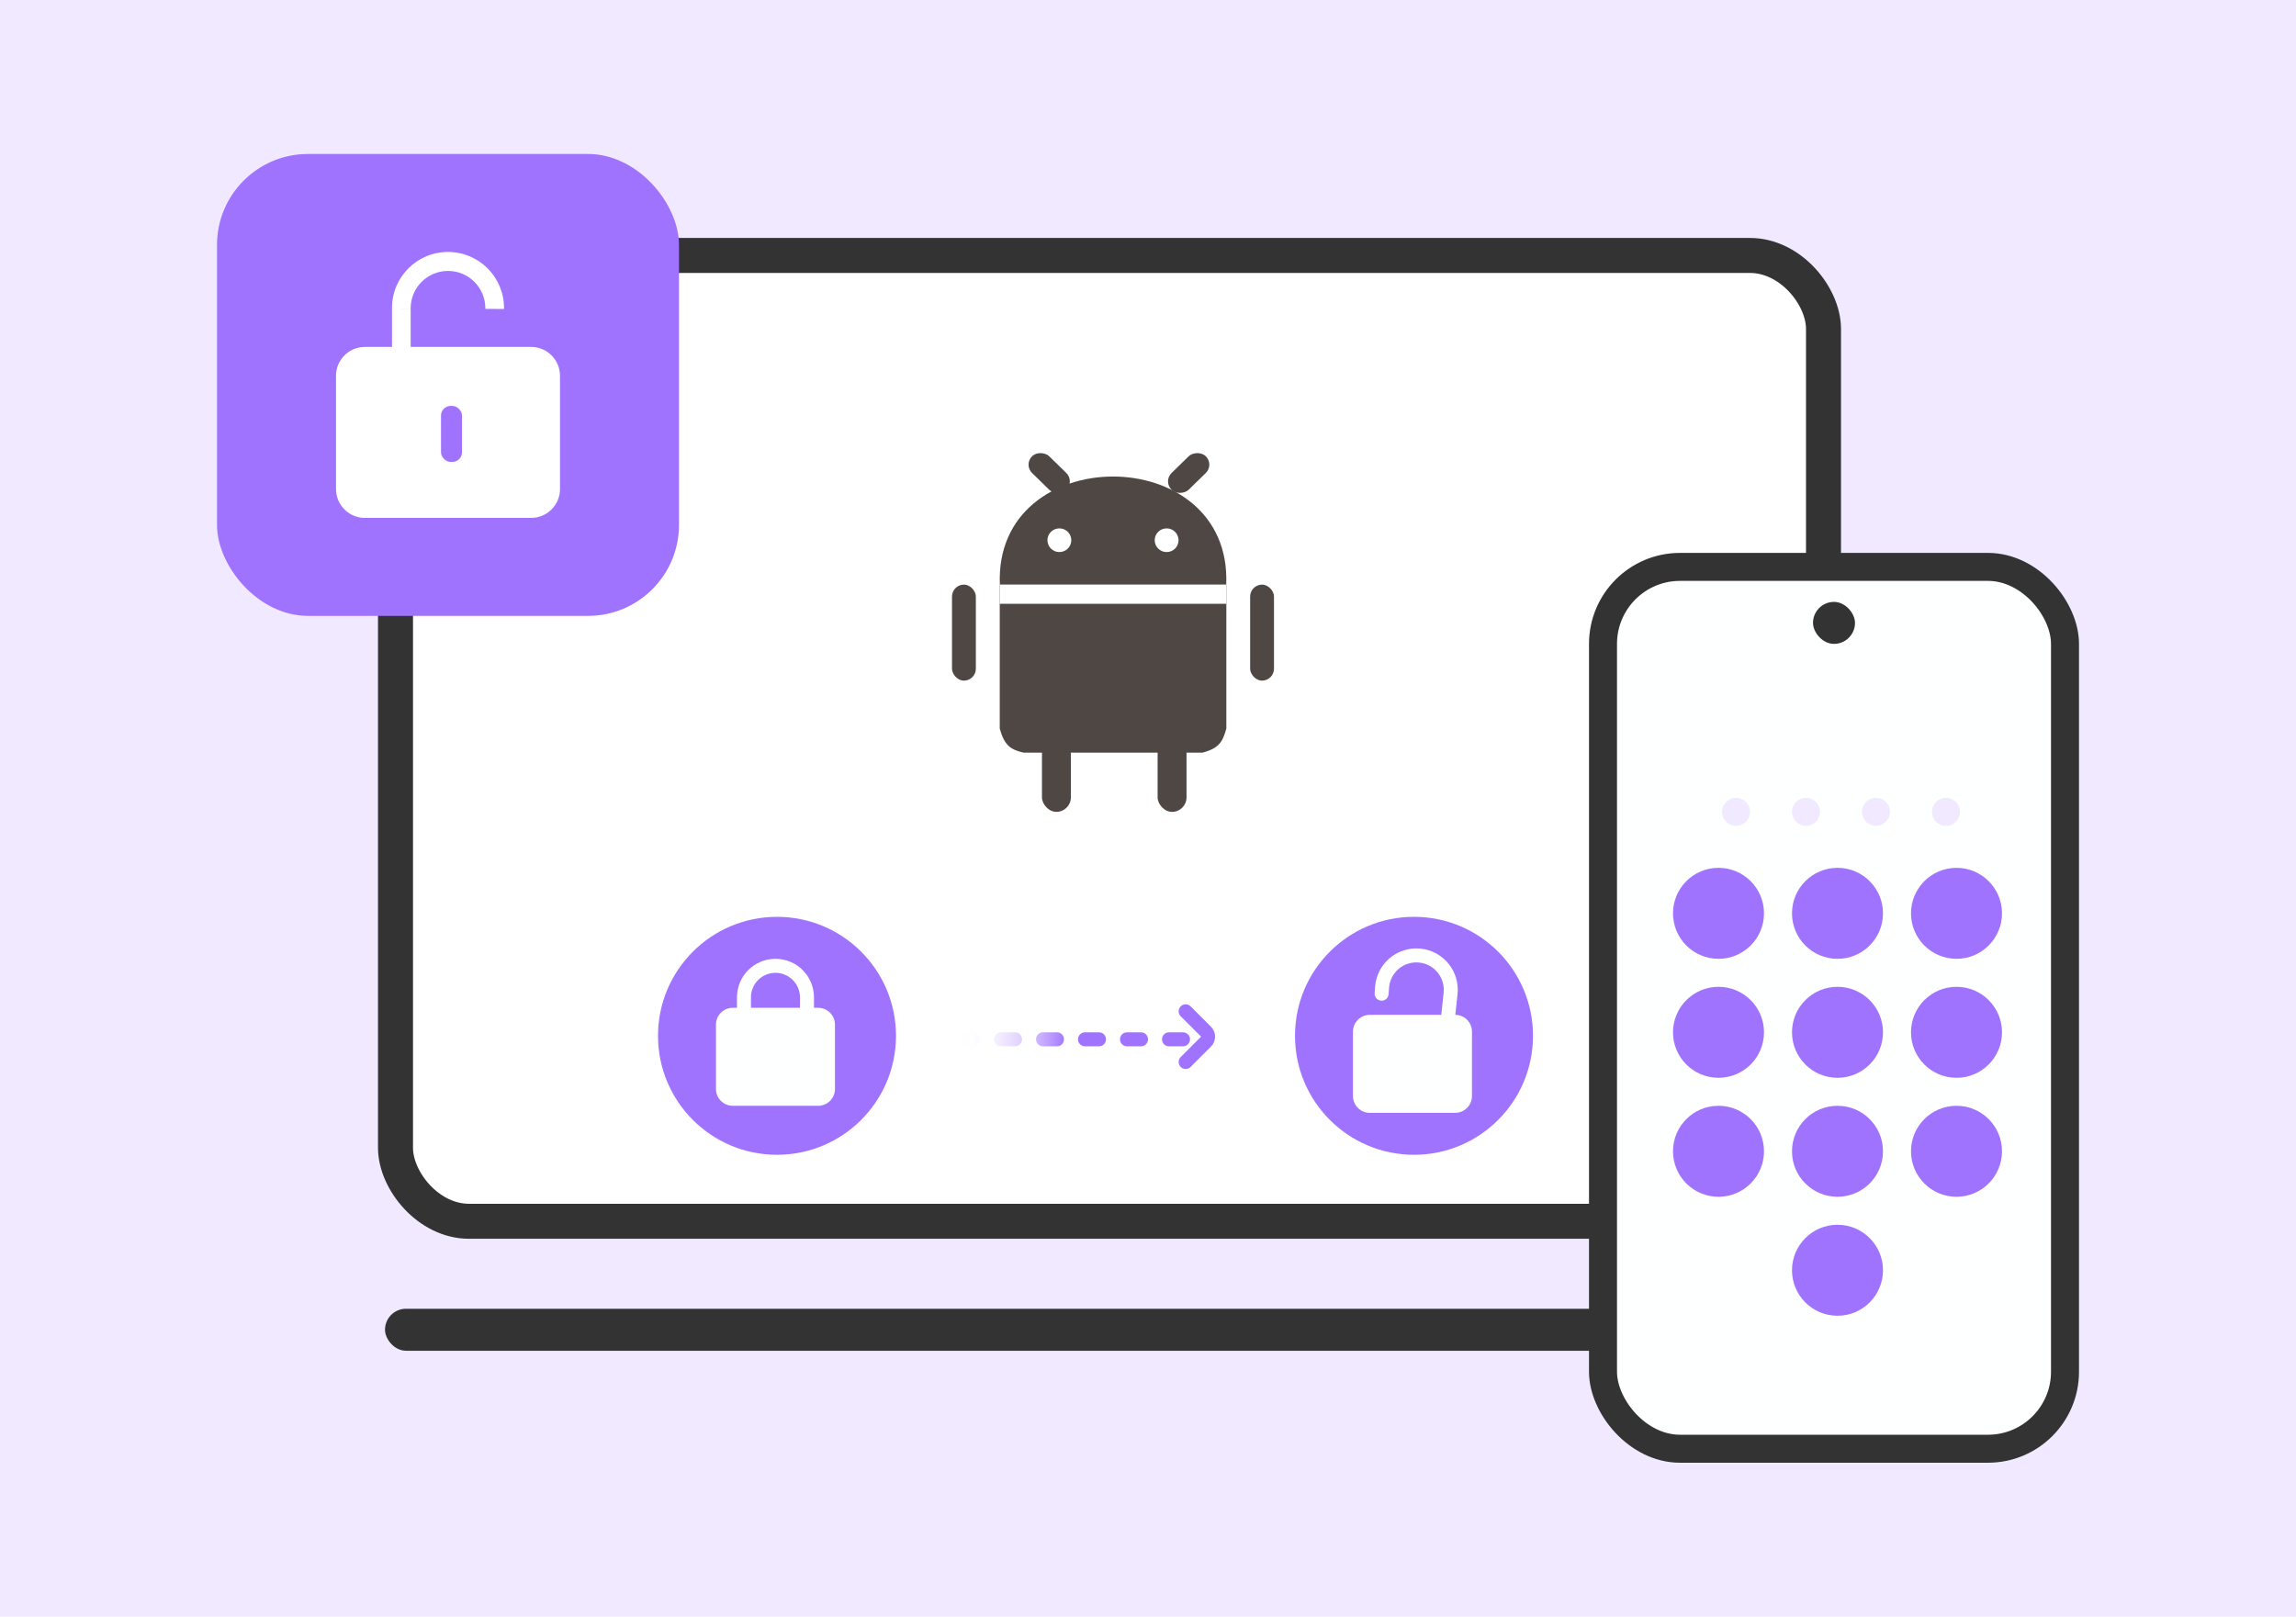
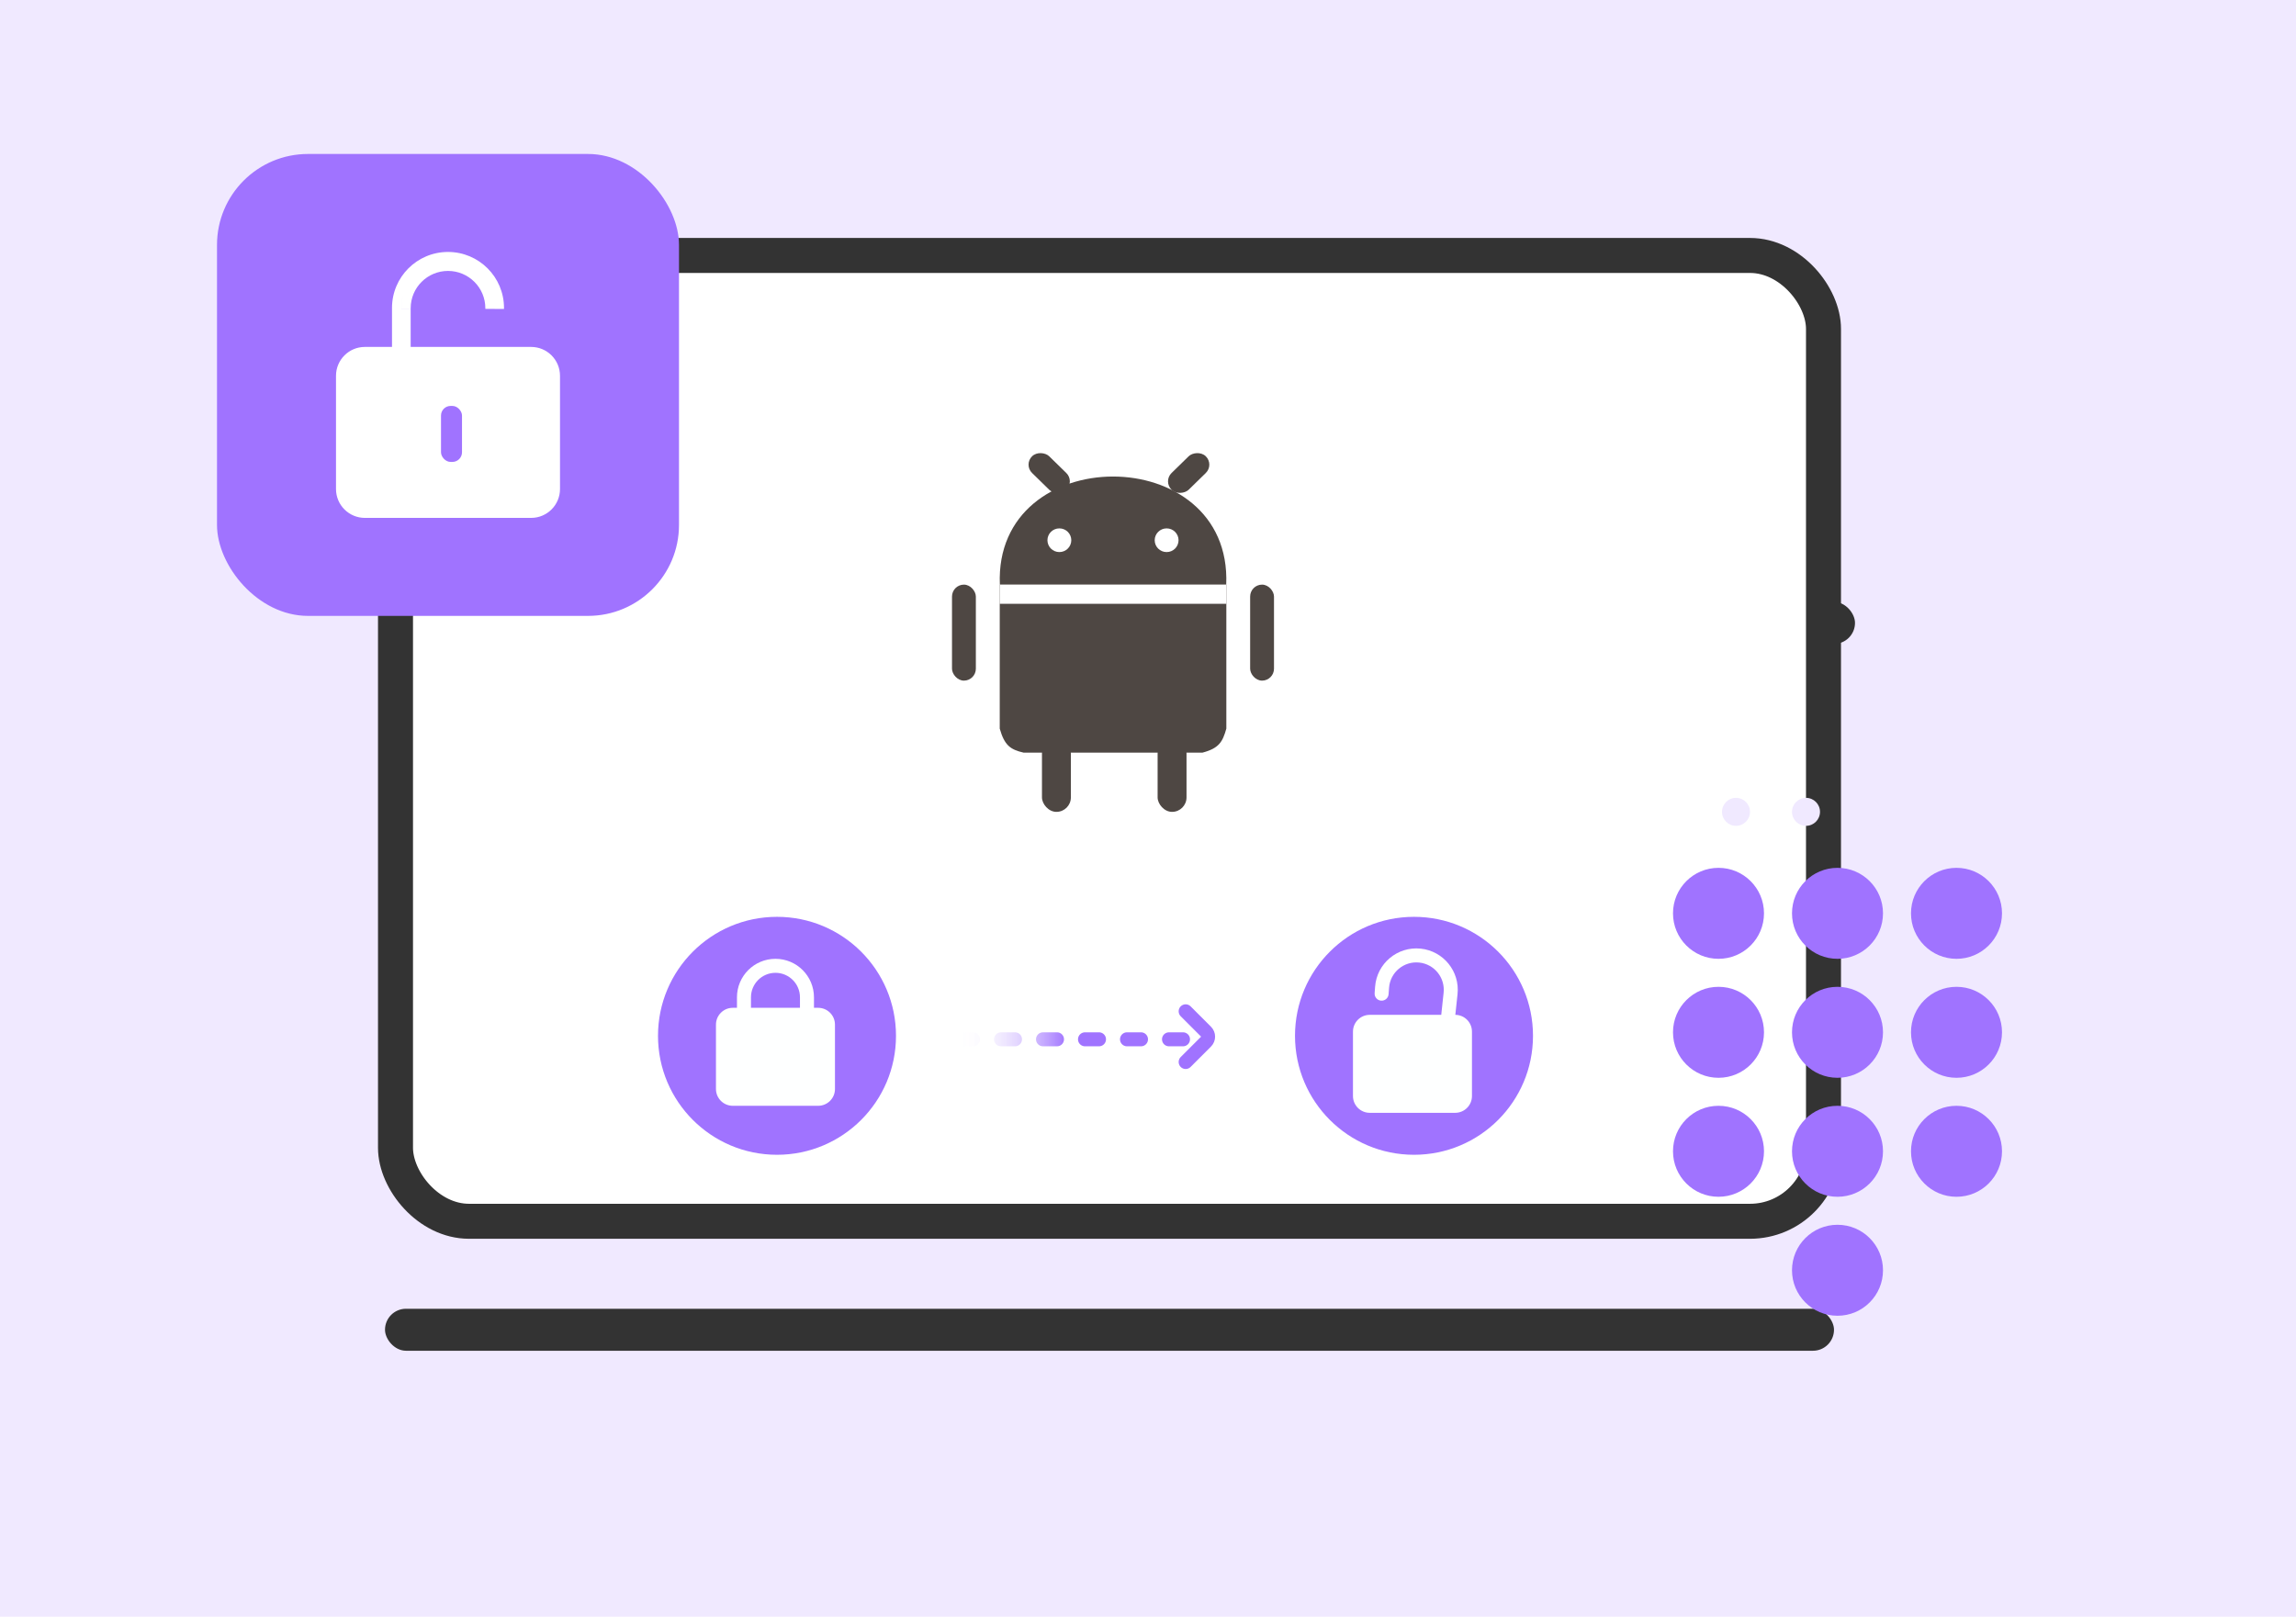
<svg xmlns="http://www.w3.org/2000/svg" width="328" height="231" viewBox="0 0 328 231" fill="none">
  <rect width="328" height="231" fill="#F0E9FF" />
  <rect x="56.5" y="36.5" width="204" height="138" rx="10.5" fill="white" stroke="#333333" stroke-width="5" />
  <path d="M137 148.5H171" stroke="url(#paint0_linear_5167_43255)" stroke-width="2" stroke-linecap="round" stroke-dasharray="2 4" />
  <path d="M169.379 144.5L172.293 147.414C172.683 147.805 172.683 148.438 172.293 148.828L169.379 151.742" stroke="#A073FF" stroke-width="2" stroke-linecap="round" />
  <path d="M202 165C211.389 165 219 157.389 219 148C219 138.611 211.389 131 202 131C192.611 131 185 138.611 185 148C185 157.389 192.611 165 202 165Z" fill="#A073FF" />
  <g clip-path="url(#clip0_5167_43255)">
    <path fill-rule="evenodd" clip-rule="evenodd" d="M202.967 135.545C199.639 135.19 196.681 137.664 196.441 141.002L196.376 141.909C196.336 142.46 196.751 142.938 197.301 142.978C197.852 143.017 198.331 142.603 198.37 142.052L198.436 141.145C198.594 138.936 200.552 137.299 202.754 137.534C204.904 137.763 206.46 139.691 206.231 141.841L205.893 145.004H195.681C194.356 145.004 193.281 146.078 193.281 147.404V156.604C193.281 157.929 194.356 159.004 195.681 159.004H207.881C209.207 159.004 210.281 157.929 210.281 156.604V147.404C210.281 146.086 209.219 145.016 207.905 145.004L208.219 142.053C208.566 138.805 206.214 135.892 202.967 135.545Z" fill="#FEFFFF" />
  </g>
  <path d="M111 165C120.389 165 128 157.389 128 148C128 138.611 120.389 131 111 131C101.611 131 94 138.611 94 148C94 157.389 101.611 165 111 165Z" fill="#A073FF" />
  <path fill-rule="evenodd" clip-rule="evenodd" d="M107.281 144H114.281V142.5C114.281 140.567 112.714 139 110.781 139C108.848 139 107.281 140.567 107.281 142.5V144ZM105.281 144H104.681C103.356 144 102.281 145.075 102.281 146.4V155.6C102.281 156.925 103.356 158 104.681 158H116.881C118.207 158 119.281 156.925 119.281 155.6V146.4C119.281 145.075 118.207 144 116.881 144H116.281V142.5C116.281 139.462 113.819 137 110.781 137C107.744 137 105.281 139.462 105.281 142.5V144Z" fill="#FEFFFF" />
  <rect x="55" y="187" width="207" height="6" rx="3" fill="#333333" />
-   <rect x="229" y="81" width="66" height="126" rx="11" fill="#FEFFFF" stroke="#333333" stroke-width="4" />
  <circle cx="248" cy="116" r="2" fill="#F0E9FF" />
  <circle cx="258" cy="116" r="2" fill="#F0E9FF" />
  <circle cx="268" cy="116" r="2" fill="#F0E9FF" />
  <circle cx="278" cy="116" r="2" fill="#F0E9FF" />
  <circle cx="262.5" cy="130.5" r="6.5" fill="#A073FF" />
  <circle cx="262.5" cy="147.5" r="6.5" fill="#A073FF" />
  <circle cx="262.5" cy="164.5" r="6.5" fill="#A073FF" />
  <circle cx="262.5" cy="181.5" r="6.5" fill="#A073FF" />
  <circle cx="279.5" cy="130.5" r="6.5" fill="#A073FF" />
  <circle cx="279.5" cy="147.5" r="6.5" fill="#A073FF" />
  <circle cx="279.5" cy="164.5" r="6.5" fill="#A073FF" />
  <circle cx="245.5" cy="130.5" r="6.5" fill="#A073FF" />
  <circle cx="245.5" cy="147.5" r="6.5" fill="#A073FF" />
  <circle cx="245.5" cy="164.5" r="6.5" fill="#A073FF" />
  <rect x="259" y="86" width="6" height="6" rx="3" fill="#333333" />
  <path d="M171.784 107.54H146.228C144.332 107.102 143.499 106.498 142.82 104.11V83.534H175.191V104.11C174.658 105.995 174.154 106.911 171.784 107.54Z" fill="#4E4743" />
  <path d="M142.82 84.384H175.191" stroke="white" stroke-width="3.778" />
  <path d="M142.836 83.521C141.985 62.945 176.027 62.944 175.175 83.521H142.836Z" fill="#4E4743" />
  <rect x="136" y="83.534" width="3.407" height="13.717" rx="1.704" fill="#4E4743" />
  <rect x="165.373" y="105.611" width="4.13" height="10.392" rx="2.065" fill="#4E4743" />
  <rect x="178.592" y="83.534" width="3.407" height="13.717" rx="1.704" fill="#4E4743" />
  <rect width="3.418" height="6.836" rx="1.709" transform="matrix(0.715 -0.699 0.715 0.699 146.219 66.389)" fill="#4E4743" />
  <rect width="3.418" height="6.836" rx="1.709" transform="matrix(-0.715 -0.699 -0.715 0.699 173.477 66.389)" fill="#4E4743" />
  <rect x="148.852" y="105.611" width="4.13" height="10.392" rx="2.065" fill="#4E4743" />
  <ellipse cx="151.338" cy="77.19" rx="1.704" ry="1.692" fill="white" />
  <ellipse cx="166.661" cy="77.19" rx="1.704" ry="1.692" fill="white" />
  <rect x="31" y="22" width="66" height="66" rx="13" fill="#A073FF" />
  <path fill-rule="evenodd" clip-rule="evenodd" d="M64 36C59.582 36 56 39.582 56 44V44.141V44.143V49.569H58.667V44.141H57.333V44.026C57.333 43.3 57.449 42.602 57.663 41.948C57.45 42.6 57.335 43.296 57.335 44.018V44.137H58.668V44.044C58.668 41.099 61.056 38.711 64.001 38.711C66.947 38.711 69.335 41.099 69.335 44.044V44.137H70.666V44.143H72V44C72 39.582 68.418 36 64 36ZM52.125 49.57C49.847 49.57 48 51.417 48 53.695V69.874C48 72.152 49.847 73.999 52.125 73.999H75.875C78.153 73.999 80 72.152 80 69.874V53.695C80 51.417 78.153 49.57 75.875 49.57H52.125Z" fill="white" />
  <rect x="63" y="58" width="3" height="8" rx="1.375" fill="#A073FF" />
  <defs>
    <linearGradient id="paint0_linear_5167_43255" x1="137" y1="148" x2="171" y2="148" gradientUnits="userSpaceOnUse">
      <stop stop-color="white" stop-opacity="0" />
      <stop offset="0.453" stop-color="#A073FF" />
    </linearGradient>
    <clipPath id="clip0_5167_43255">
      <rect width="24" height="24" fill="white" transform="translate(190 135)" />
    </clipPath>
  </defs>
</svg>